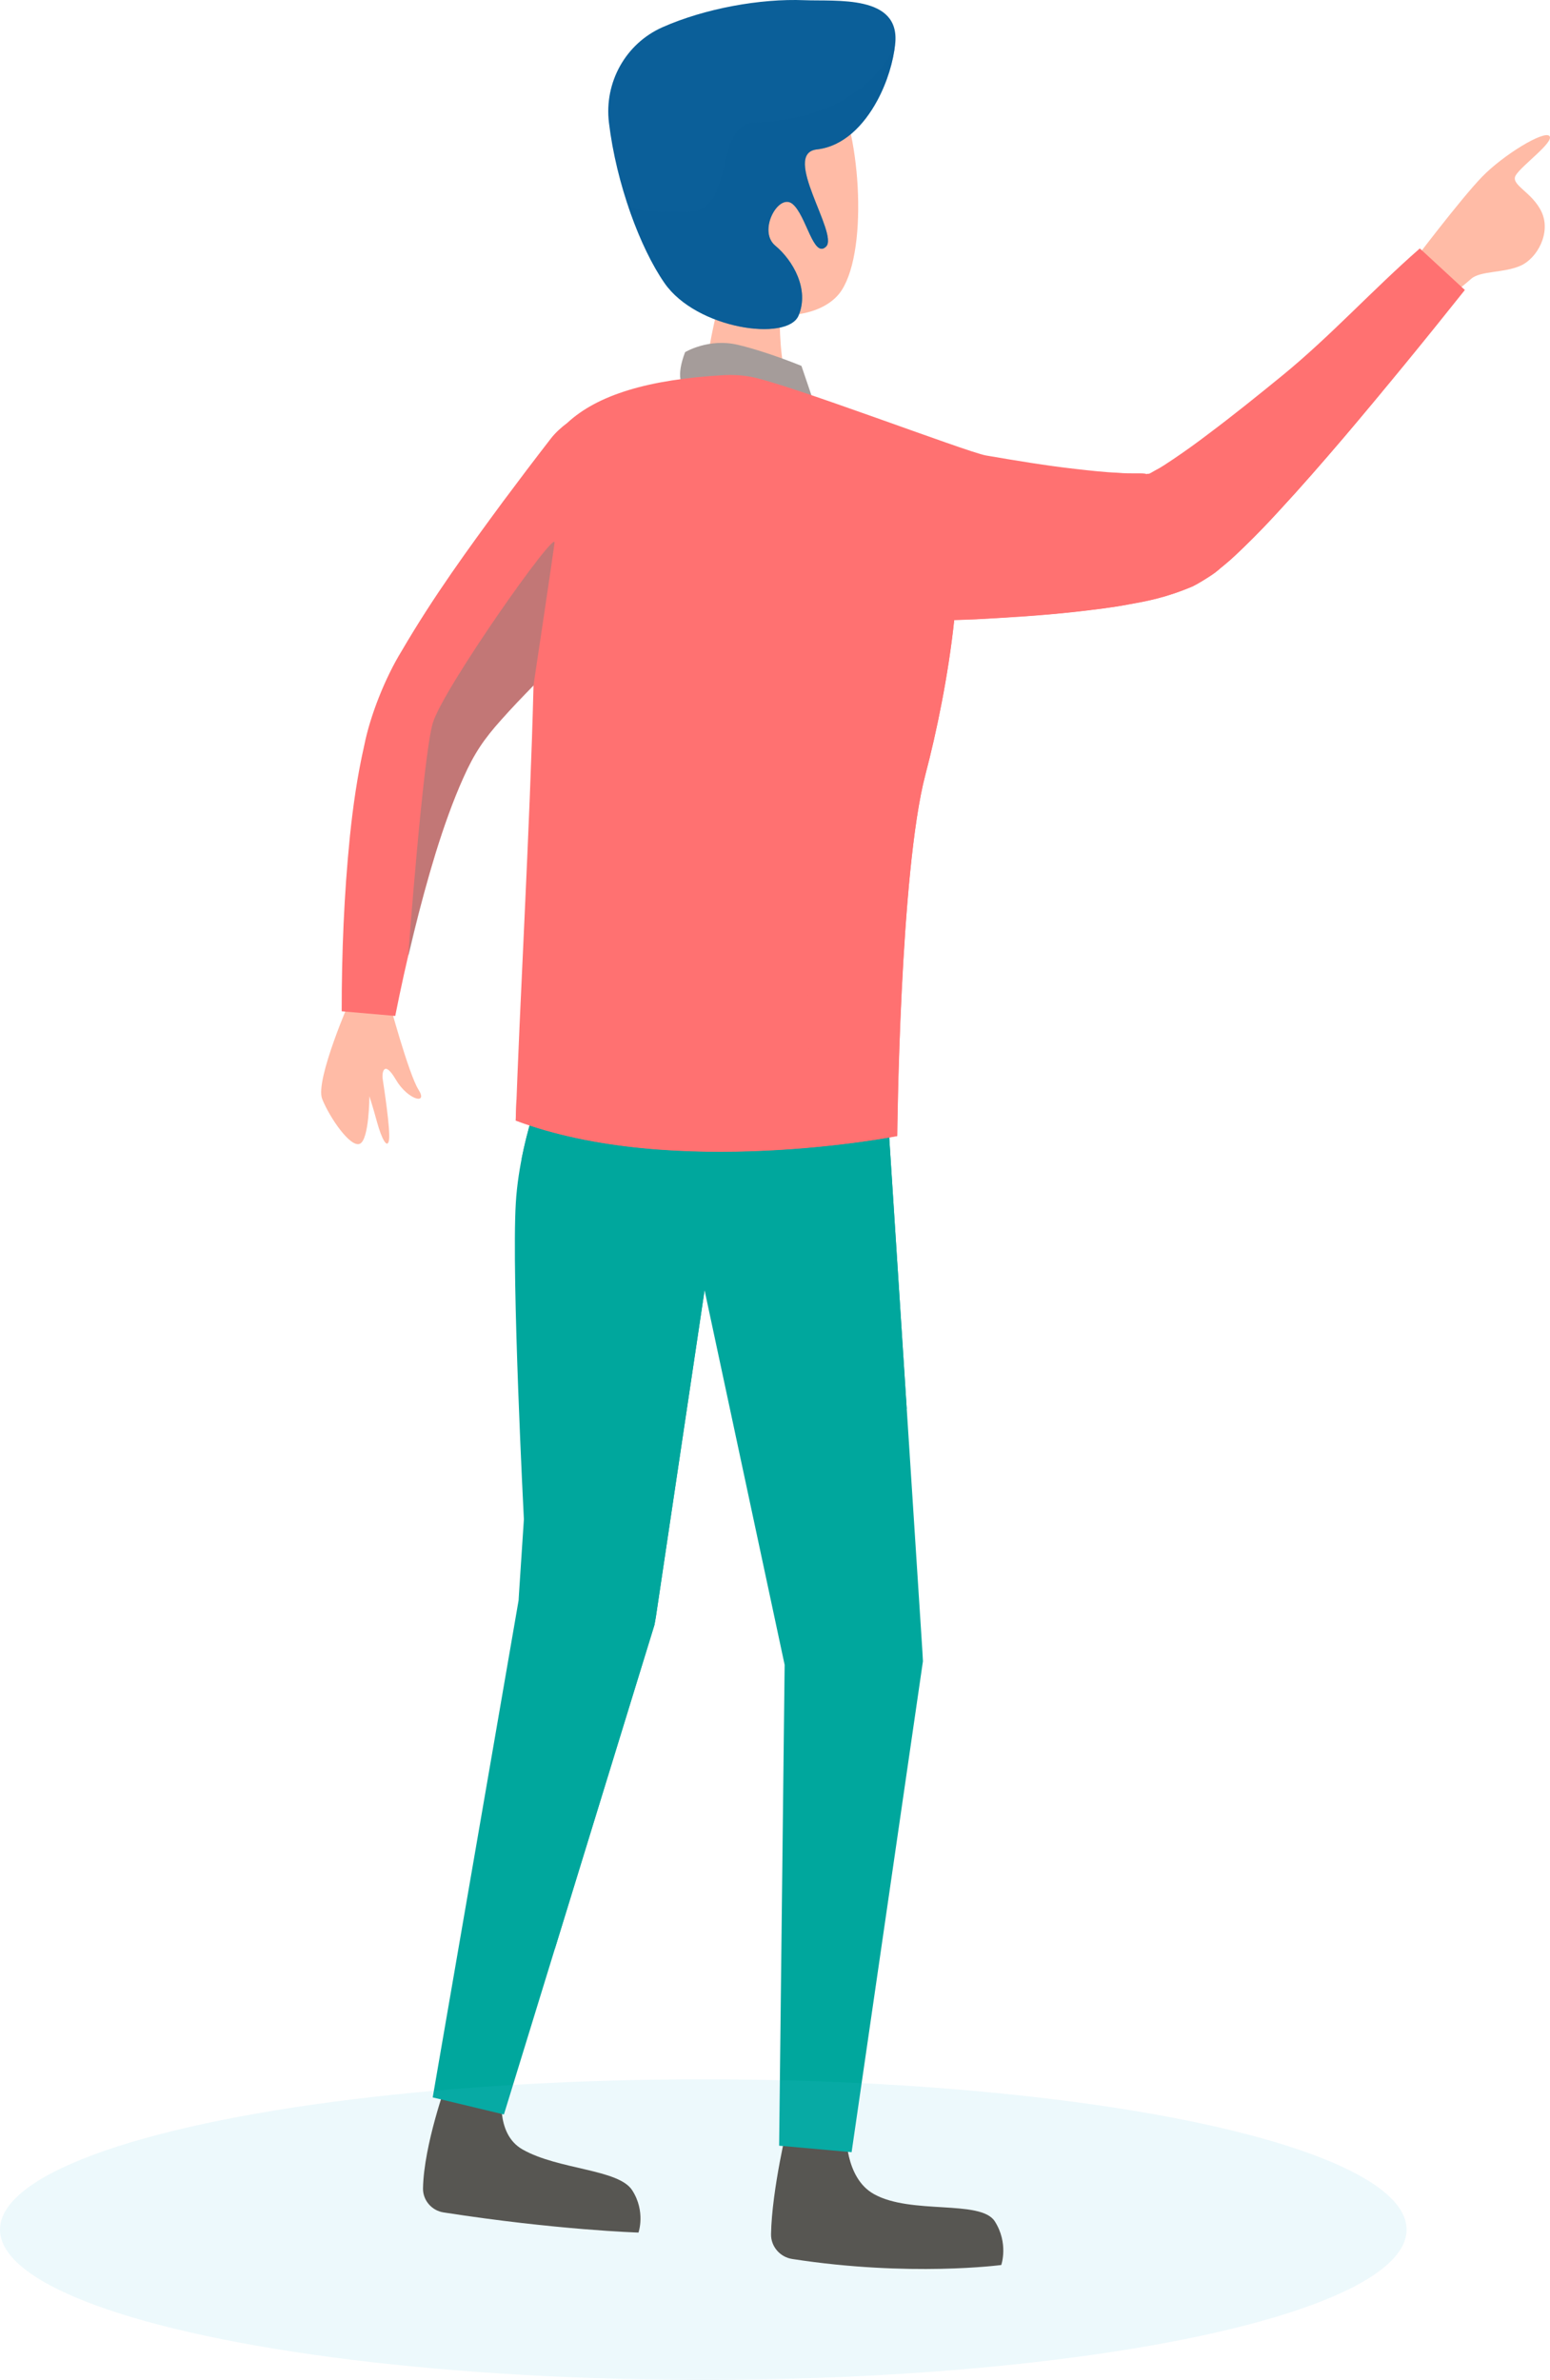
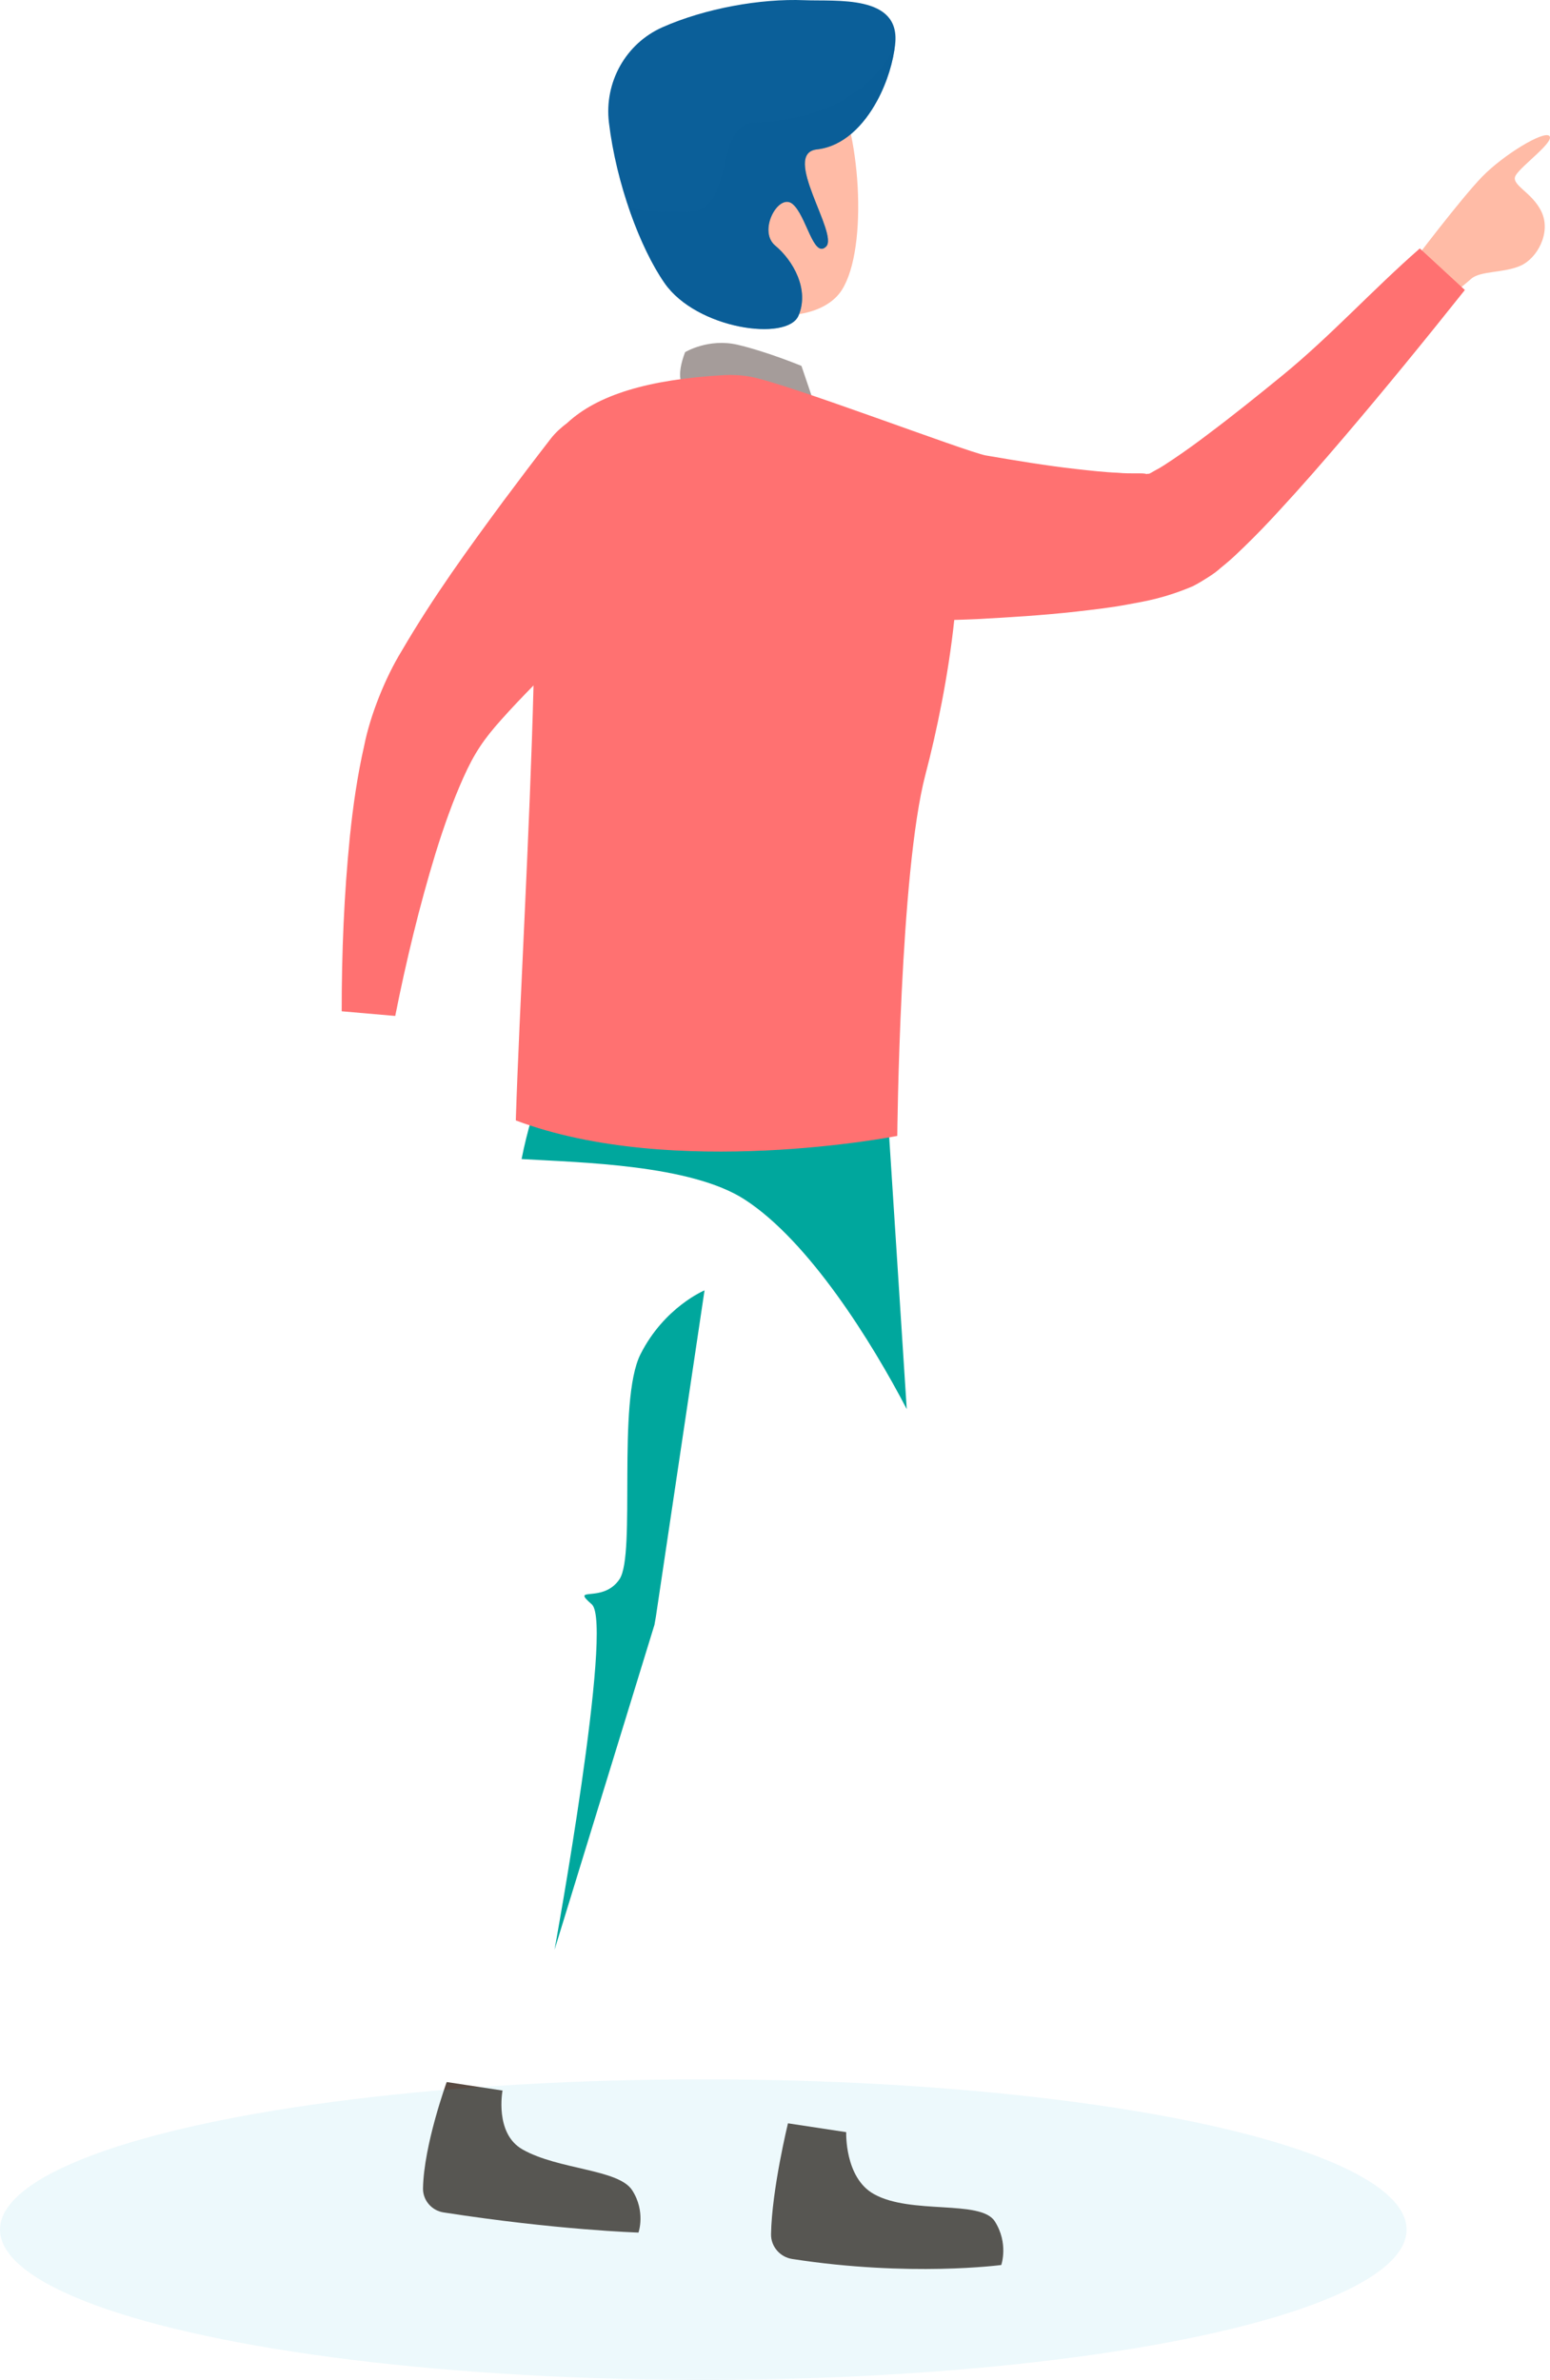
<svg xmlns="http://www.w3.org/2000/svg" xmlns:ns1="http://www.inkscape.org/namespaces/inkscape" xmlns:ns2="http://sodipodi.sourceforge.net/DTD/sodipodi-0.dtd" ns1:version="1.0beta2 (2b71d25, 2019-12-03)" height="414.551" width="270.111" ns2:docname="pointing-man.svg" xml:space="preserve" viewBox="0 0 270.111 414.551" y="0px" x="0px" id="Layer_1" version="1.1">
  <defs id="defs83149" />
  <ns2:namedview ns1:current-layer="Layer_1" ns1:window-maximized="0" ns1:window-y="23" ns1:window-x="0" ns1:cy="223.03725" ns1:cx="246.0137" ns1:zoom="0.66672827" fit-margin-bottom="0" fit-margin-right="0" fit-margin-left="0" fit-margin-top="0" showgrid="false" id="namedview83147" ns1:window-height="480" ns1:window-width="674" ns1:pageshadow="2" ns1:pageopacity="0" guidetolerance="10" gridtolerance="10" objecttolerance="10" borderopacity="1" ns1:document-rotation="0" bordercolor="#666666" pagecolor="#ffffff" />
  <style id="style82932" type="text/css">
	.st0{fill:#FFFFFF;}
	.st1{fill:#FEFEFE;}
	.st2{fill:#FDFDFD;}
	.st3{fill:#FCFCFC;}
	.st4{fill:#FBFBFB;}
	.st5{fill:#FAFAFA;}
	.st6{fill:#F9F9FA;}
	.st7{fill:#F8F8F9;}
	.st8{fill:#F7F8F8;}
	.st9{fill:#F6F7F7;}
	.st10{fill:#F5F6F6;}
	.st11{fill:#F4F5F5;}
	.st12{fill:#F3F4F4;}
	.st13{fill:#F2F3F3;}
	.st14{fill:#F1F2F2;}
	.st15{fill:#F0F1F1;}
	.st16{fill:#EFF0F0;}
	.st17{fill:#EEEFEF;}
	.st18{fill:#EDEEEF;}
	.st19{fill:#ECEDEE;}
	.st20{fill:#EBECED;}
	.st21{fill:#EAEBEC;}
	.st22{fill:#E9EAEB;}
	.st23{fill:#E8E9EA;}
	.st24{fill:#E8E9E9;}
	.st25{fill:#E7E8E8;}
	.st26{fill:#E6E7E7;}
	.st27{fill:#E5E6E6;}
	.st28{fill:#E4E5E5;}
	.st29{fill:#E3E4E4;}
	.st30{fill:#E2E3E4;}
	.st31{fill:#E1E2E3;}
	.st32{fill:#E0E1E2;}
	.st33{fill:#DFE0E1;}
	.st34{fill:#DEDFE0;}
	.st35{fill:#DDDEDF;}
	.st36{fill:#DCDDDE;}
	.st37{fill:#DBDCDD;}
	.st38{fill:#DADBDC;}
	.st39{fill:#D9DADB;}
	.st40{fill:#D8DADA;}
	.st41{fill:#D7D9D9;}
	.st42{fill:#D6D8D9;}
	.st43{fill:#D5D7D8;}
	.st44{fill:#D4D6D7;}
	.st45{fill:#D3D5D6;}
	.st46{fill:#D2D4D5;}
	.st47{fill:#D1D3D4;}
	.st48{fill:#00A79D;}
	.st49{fill:#EF4065;}
	.st50{fill:#F7941D;}
	.st51{fill:#5FC8D7;}
	.st52{fill:#DB3931;}
	.st53{fill:#FFCE55;}
	.st54{fill:#006838;}
	.st55{fill:#877F7D;}
	.st56{fill:#F7C90B;}
	.st57{fill:#0B5F99;}
	.st58{fill:#FF7171;}
	.st59{fill:#594A42;}
	.st60{fill:#FFBBA6;}
	.st61{fill:#A59C9A;}
	.st62{opacity:0.5;fill:#0B5F99;}
	.st63{opacity:0.5;fill:#877F7D;}
</style>
  <g transform="translate(-283.725,-271.945)" id="g83144">
    <path ns1:connector-curvature="0" id="path83114" d="m 457.08,658.87 c -2.45,-3.83 -14.65,-1.1 -21.11,-4.77 -5.08,-2.88 -4.78,-10.76 -4.78,-10.76 l -10.15,-1.54 c 0,0 -2.81,11.5 -2.95,19.3 -0.04,2.15 1.56,4 3.68,4.33 20.52,3.18 36.44,1.05 36.44,1.05 0,0 1.32,-3.77 -1.13,-7.61 z" class="st59" />
    <path ns1:connector-curvature="0" id="path83116" d="m 393.9,653.47 c -2.38,-3.72 -12.86,-3.56 -19.12,-7.12 -4.92,-2.79 -3.48,-10.26 -3.48,-10.26 l -9.73,-1.48 c 0,0 -3.99,10.95 -4.13,18.51 -0.04,2.08 1.51,3.88 3.57,4.2 19.89,3.09 33.98,3.51 33.98,3.51 0,0 1.29,-3.65 -1.09,-7.36 z" class="st59" />
-     <path ns1:connector-curvature="0" id="path83118" d="m 444.47,559.64 -6.64,-102.8 -57.5,-0.89 c 0,0 -5.95,12.66 -6.72,25.57 -0.77,12.91 1.41,55.07 1.41,55.08 l -0.93,14.1 0.24,-1.34 -15.2,87.93 12.41,2.97 26.24,-85.29 0.24,-1.35 8.49,-56.92 13.95,65.24 -0.96,83.76 12.63,1.13 12.36,-85.04 0.07,-0.47 z" class="st48" />
    <path ns1:connector-curvature="0" id="path83120" d="m 437.83,456.84 -57.14,-0.89 c -0.13,0 -0.25,0 -0.37,0 -0.03,0.06 -3.79,8.1 -5.7,17.89 10.34,0.6 29.49,0.97 38.88,7.05 11.24,7.27 22.18,24.87 28.24,36.51 z" class="st48" />
    <path ns1:connector-curvature="0" id="path83122" d="m 395.34,507.84 c -4.14,8.22 -0.75,34.82 -3.65,39.17 -2.9,4.35 -8.7,1.04 -4.84,4.39 3.87,3.35 -6.49,60.18 -6.49,60.18 v 0 l 17.41,-56.6 0.24,-1.35 8.49,-56.92 c 0.01,0 -7.02,2.91 -11.16,11.13 z" class="st48" />
    <path ns1:connector-curvature="0" id="path83124" d="m 428.86,286.5 c -4.72,-7.37 -18.37,-8.72 -28.43,-1.41 -10.06,7.32 -2.03,26.66 -2.03,26.66 7.85,17.13 27.24,18.15 32.01,10.74 4.76,-7.41 3.16,-28.62 -1.55,-35.99 z" class="st60" />
-     <path ns1:connector-curvature="0" id="path83126" d="m 419.87,322.18 c 0,0 -1.65,14.15 3.35,22.31 0,0 -8.16,0.85 -14.25,-0.26 -6.09,-1.11 2.01,-26.48 2.01,-26.48 0,0 6.41,0 8.89,4.43 z" class="st60" />
    <path ns1:connector-curvature="0" id="path83128" d="m 423.89,271.98 c -7.68,-0.31 -17.33,1.44 -24.7,4.7 -6.45,2.85 -10.19,9.62 -9.35,16.62 1.28,10.65 5.44,21.84 9.7,27.96 5.59,8.03 21.4,10.23 23.34,5.66 1.94,-4.57 -0.97,-9.62 -4.06,-12.19 -3.09,-2.57 0.58,-9.23 3,-7.27 2.42,1.96 3.65,9.63 5.87,7.43 2.23,-2.2 -7.9,-16.21 -1.61,-16.92 4.6,-0.51 8.16,-4.15 10.51,-8.49 1.76,-3.25 2.83,-6.9 3.14,-9.93 0.88,-8.58 -10.26,-7.34 -15.84,-7.57 z" class="st57" />
    <path ns1:connector-curvature="0" id="path83130" d="m 403.11,333.29 c 0,0 4.07,-2.48 9.16,-1.29 5.09,1.19 11.12,3.68 11.12,3.68 l 2.56,7.54 c 0,0 -9.64,-2.37 -14.95,-2.11 -5.3,0.26 -10.97,0.34 -7.89,-7.82 z" class="st61" />
-     <path ns1:connector-curvature="0" id="path83132" d="m 351.47,446.15 c 0,0 3.45,12.87 5.19,15.61 1.74,2.74 -1.91,1.74 -3.95,-1.75 -2.04,-3.49 -2.47,-1.3 -2.29,-0.09 0.18,1.21 1.36,8.83 1.1,10.57 -0.27,1.74 -1.29,-0.19 -2.07,-3.02 -0.77,-2.83 -1.35,-4.57 -1.35,-4.57 0,0 -0.03,7.57 -1.67,8.28 -1.64,0.71 -5.26,-4.55 -6.56,-7.81 -1.3,-3.27 5.03,-17.62 5.03,-17.62 z" class="st60" />
    <path ns1:connector-curvature="0" id="path83134" d="m 529.75,317.86 c 0,0 8.52,-11.28 12.25,-15.12 3.73,-3.84 10.77,-8.1 11.73,-7.11 0.96,0.99 -4.86,5.16 -5.86,6.85 -1.01,1.69 2.88,2.86 4.52,6.43 1.64,3.57 -0.76,8.04 -3.71,9.33 -2.95,1.29 -6.97,0.85 -8.59,2.28 -1.61,1.44 -4.7,3.77 -4.7,3.77 z" class="st60" />
    <path ns1:connector-curvature="0" id="path83136" d="m 531.15,315.22 c -8.26,7.22 -15.54,15.26 -24,22.17 -4.23,3.45 -8.48,6.87 -12.75,10.07 -2.12,1.62 -4.28,3.17 -6.34,4.55 -1.03,0.68 -2.09,1.41 -2.96,1.84 -0.39,0.19 -1.05,0.65 -1.2,0.62 -0.17,-0.02 -0.25,0.03 -0.4,0.05 -0.47,-0.26 -2.62,0.01 -5,-0.23 -2.24,-0.08 -4.85,-0.38 -7.35,-0.66 -5.08,-0.57 -10.37,-1.45 -15.61,-2.35 -3.35,-0.59 -34.88,-12.65 -41.13,-13.73 -1.48,-0.26 -3.03,-0.34 -4.53,-0.26 -13.21,0.74 -22.05,3.45 -27.3,8.32 -1.06,0.8 -2.07,1.69 -2.92,2.8 -2.79,3.6 -5.54,7.23 -8.29,10.92 -6.09,8.27 -12.05,16.43 -17.63,25.97 -2.89,4.69 -5.51,11.29 -6.54,16.49 -1.23,5.4 -1.95,10.59 -2.49,15.74 -1.04,10.31 -1.44,20.36 -1.44,30.57 l 9.33,0.81 c 1.9,-9.55 4.23,-19.2 7.04,-28.38 1.42,-4.58 3.01,-9.07 4.83,-13.12 1.91,-4.28 3.6,-6.74 6.59,-10.08 1.77,-1.99 3.68,-3.99 5.64,-5.99 -0.63,25.1 -2.46,56.15 -3.09,75.77 27.51,10.37 66.48,2.7 66.48,2.7 0,0 0.43,-45.97 4.91,-62.96 1.94,-7.36 4,-17.29 5.02,-26.92 1.3,-0.05 2.57,-0.07 3.88,-0.14 5.74,-0.31 11.45,-0.65 17.37,-1.31 2.99,-0.35 5.9,-0.66 9.13,-1.27 3.11,-0.56 6.44,-1.14 11.19,-3.15 1.1,-0.56 2.18,-1.24 3.22,-1.92 1.06,-0.69 1.44,-1.14 2.19,-1.72 1.4,-1.13 2.44,-2.17 3.54,-3.22 2.18,-2.11 4.17,-4.19 6.1,-6.3 3.88,-4.19 7.55,-8.41 11.18,-12.66 7.25,-8.5 14.25,-17.08 21.18,-25.78 z" class="st58" />
    <path ns1:connector-curvature="0" id="path83138" d="m 414.49,293.31 c -6.44,1.62 -2.7,15.43 -10.93,15.5 -4.62,0.04 -7.81,0.12 -10.33,-0.88 1.8,5.31 4.03,10.05 6.31,13.33 5.59,8.03 21.4,10.23 23.34,5.66 1.94,-4.57 -0.97,-9.62 -4.06,-12.19 -3.09,-2.57 0.58,-9.23 3,-7.27 2.42,1.96 3.65,9.63 5.87,7.43 2.23,-2.2 -7.9,-16.21 -1.61,-16.92 4.6,-0.51 8.16,-4.15 10.51,-8.49 1.76,-3.25 2.83,-6.9 3.14,-9.93 0.01,0 -4.34,13.28 -25.24,13.76 z" class="st62" />
-     <path ns1:connector-curvature="0" id="path83140" d="m 489.97,366.71 c -7.48,2.08 -26.84,4.57 -45.41,2.91 -10.26,2.49 -9.8,22.02 -11.28,47.78 -1.47,25.76 -2.85,25.96 -10.06,28.35 -7.2,2.39 -6.51,6.55 0,7.38 6.28,0.8 -6.75,17.78 -49.5,10.38 -0.05,1.25 -0.09,2.46 -0.13,3.63 27.51,10.37 66.48,2.7 66.48,2.7 0,0 0.43,-45.97 4.91,-62.96 1.94,-7.36 4,-17.29 5.02,-26.92 1.3,-0.05 2.57,-0.07 3.88,-0.14 5.74,-0.31 11.45,-0.65 17.37,-1.31 2.99,-0.35 5.9,-0.66 9.13,-1.27 3.11,-0.56 6.44,-1.14 11.19,-3.15 1.1,-0.56 2.18,-1.24 3.22,-1.92 1.06,-0.69 1.44,-1.14 2.19,-1.72 1.4,-1.13 2.44,-2.17 3.54,-3.22 2.18,-2.11 4.17,-4.19 6.1,-6.3 3.88,-4.19 7.55,-8.41 11.18,-12.66 2.3,-2.7 4.54,-5.42 6.79,-8.13 -1.78,1.6 -27.4,24.56 -34.62,26.57 z" class="st58" />
-     <path ns1:connector-curvature="0" id="path83142" d="m 359.13,397.94 c -1.7,5.9 -4.27,40.45 -4.27,40.45 0,0 0.04,-0.08 0.11,-0.2 1.39,-5.97 2.9,-11.9 4.66,-17.64 1.42,-4.58 3.01,-9.07 4.83,-13.12 1.91,-4.28 3.6,-6.74 6.59,-10.08 1.77,-1.99 3.68,-3.99 5.64,-5.99 0,0 3.35,-22.25 3.67,-24.87 0.33,-2.62 -19.53,25.55 -21.23,31.45 z" class="st63" />
  </g>
  <ellipse cx="122.56" cy="388.371" rx="122.56" ry="26.18" fill="#48c4e5" opacity="0.1" id="ellipse26998" />
</svg>